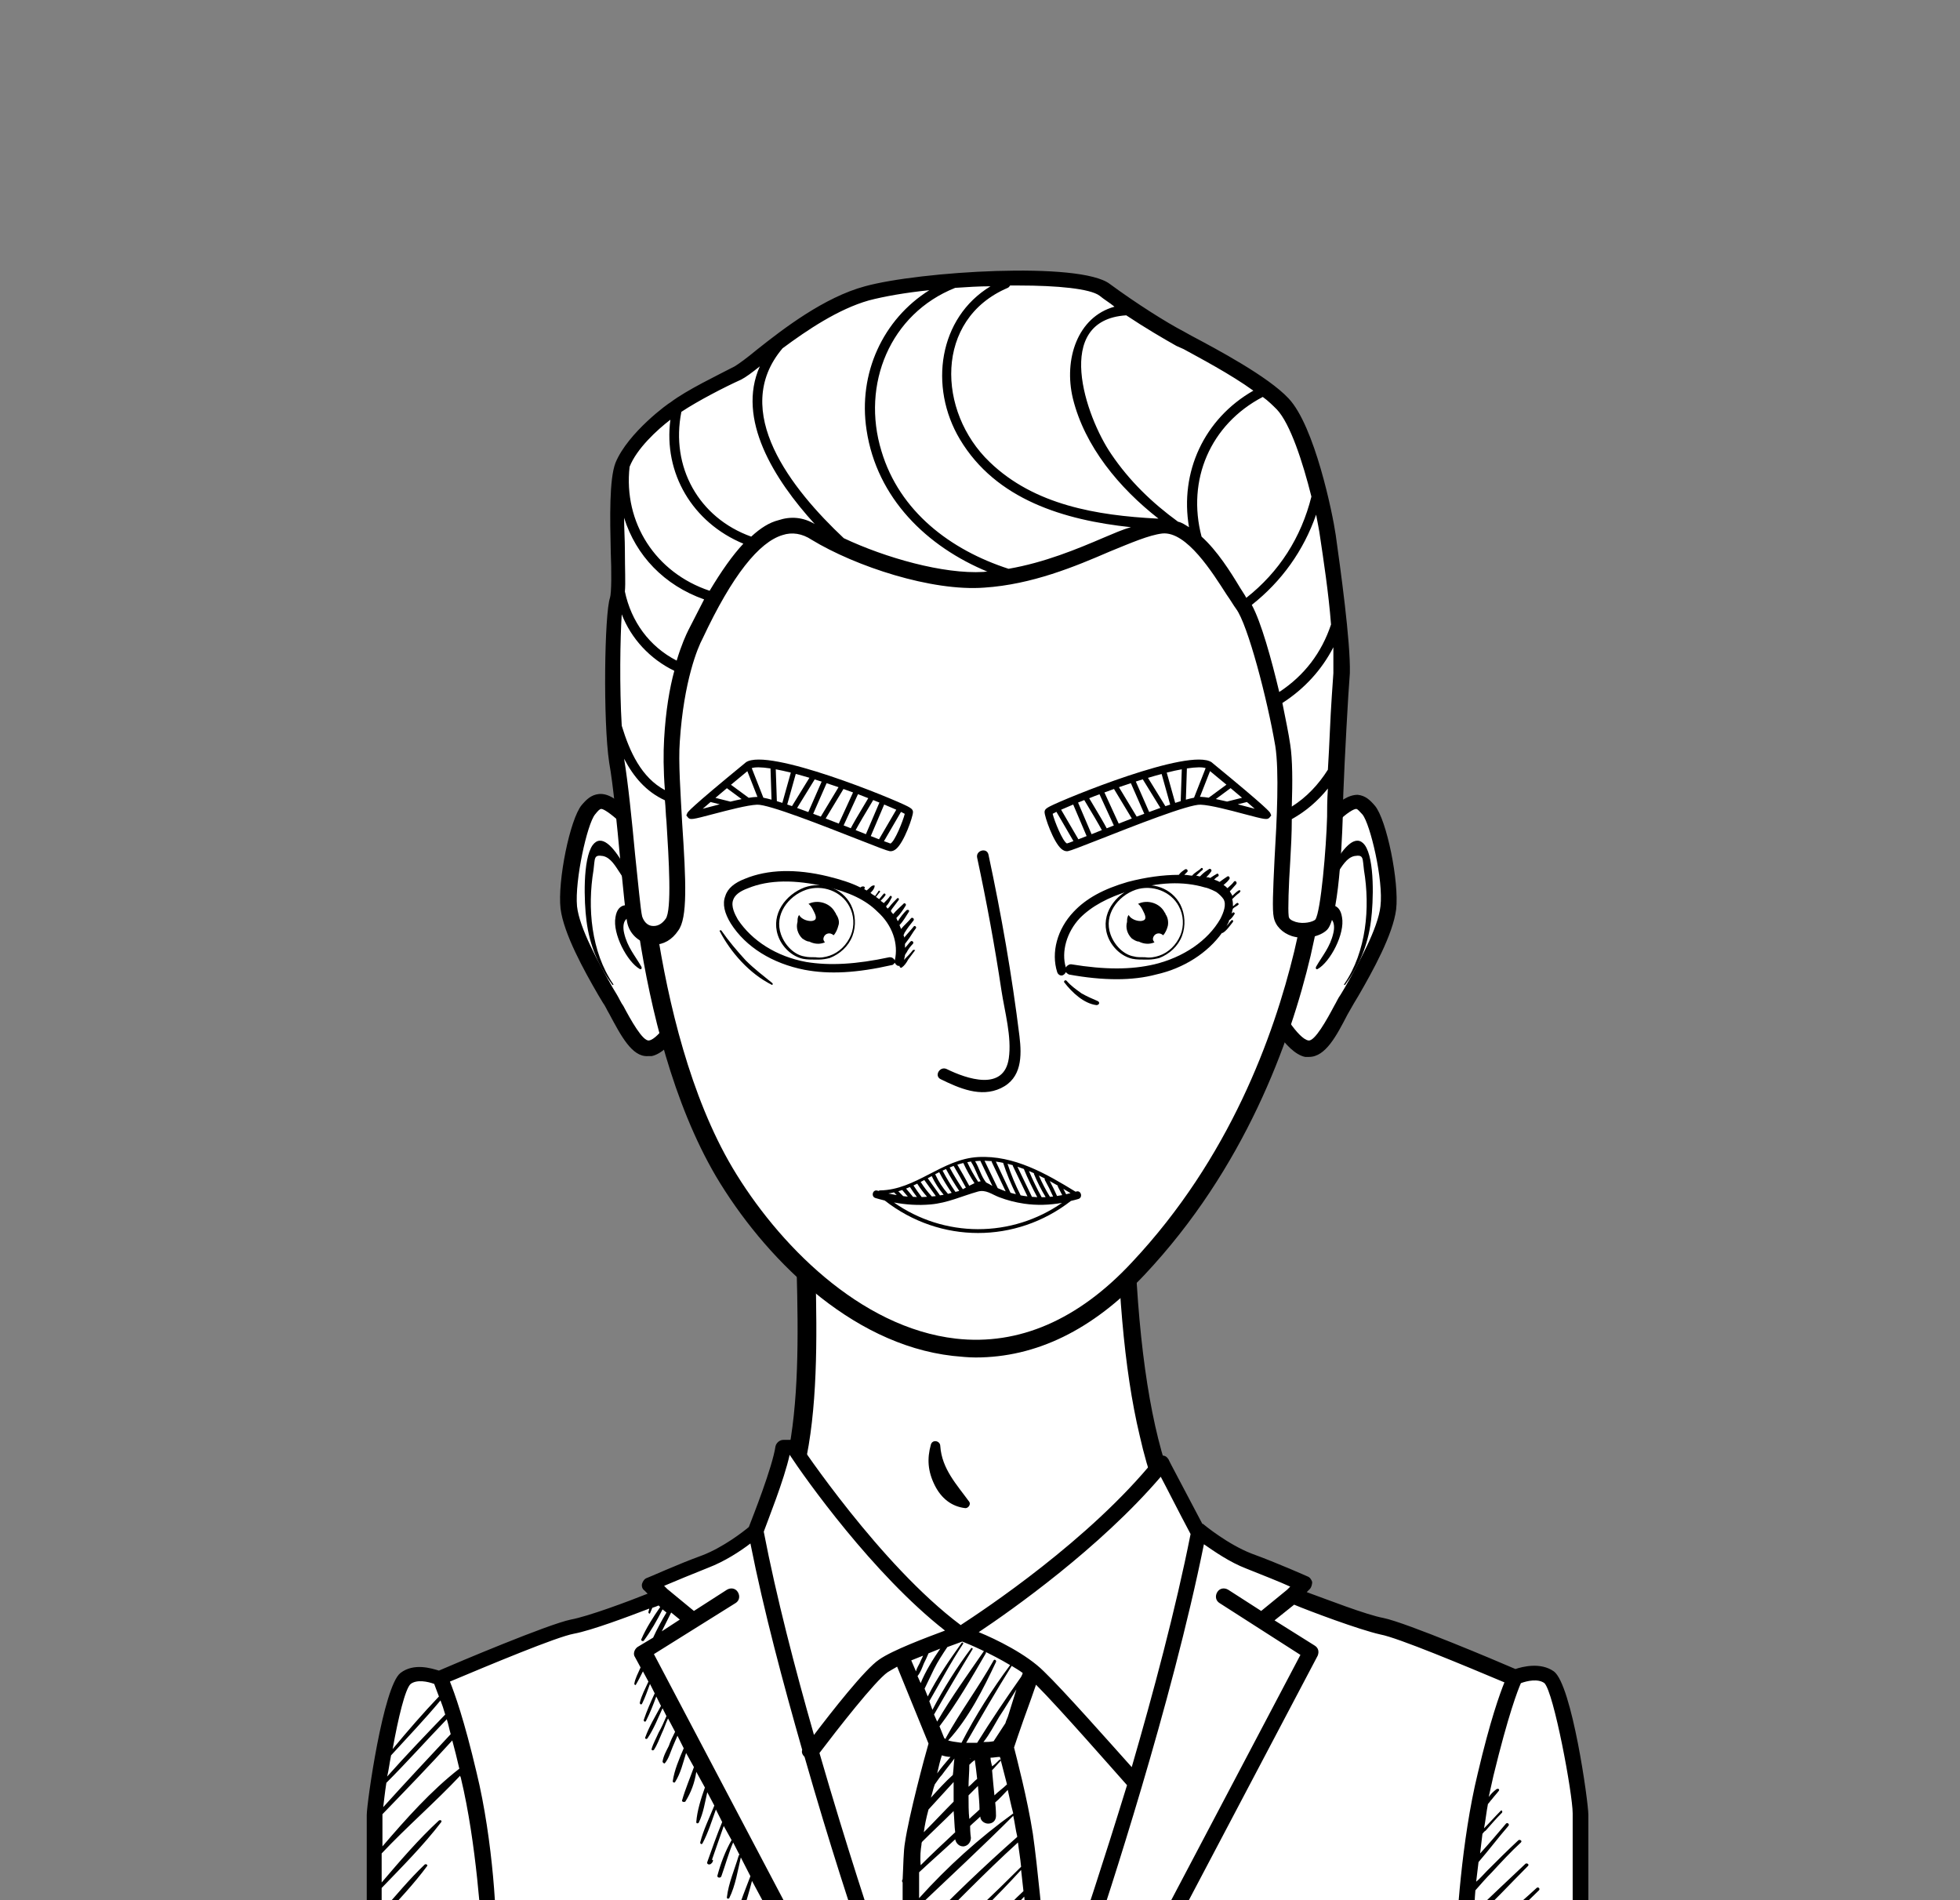
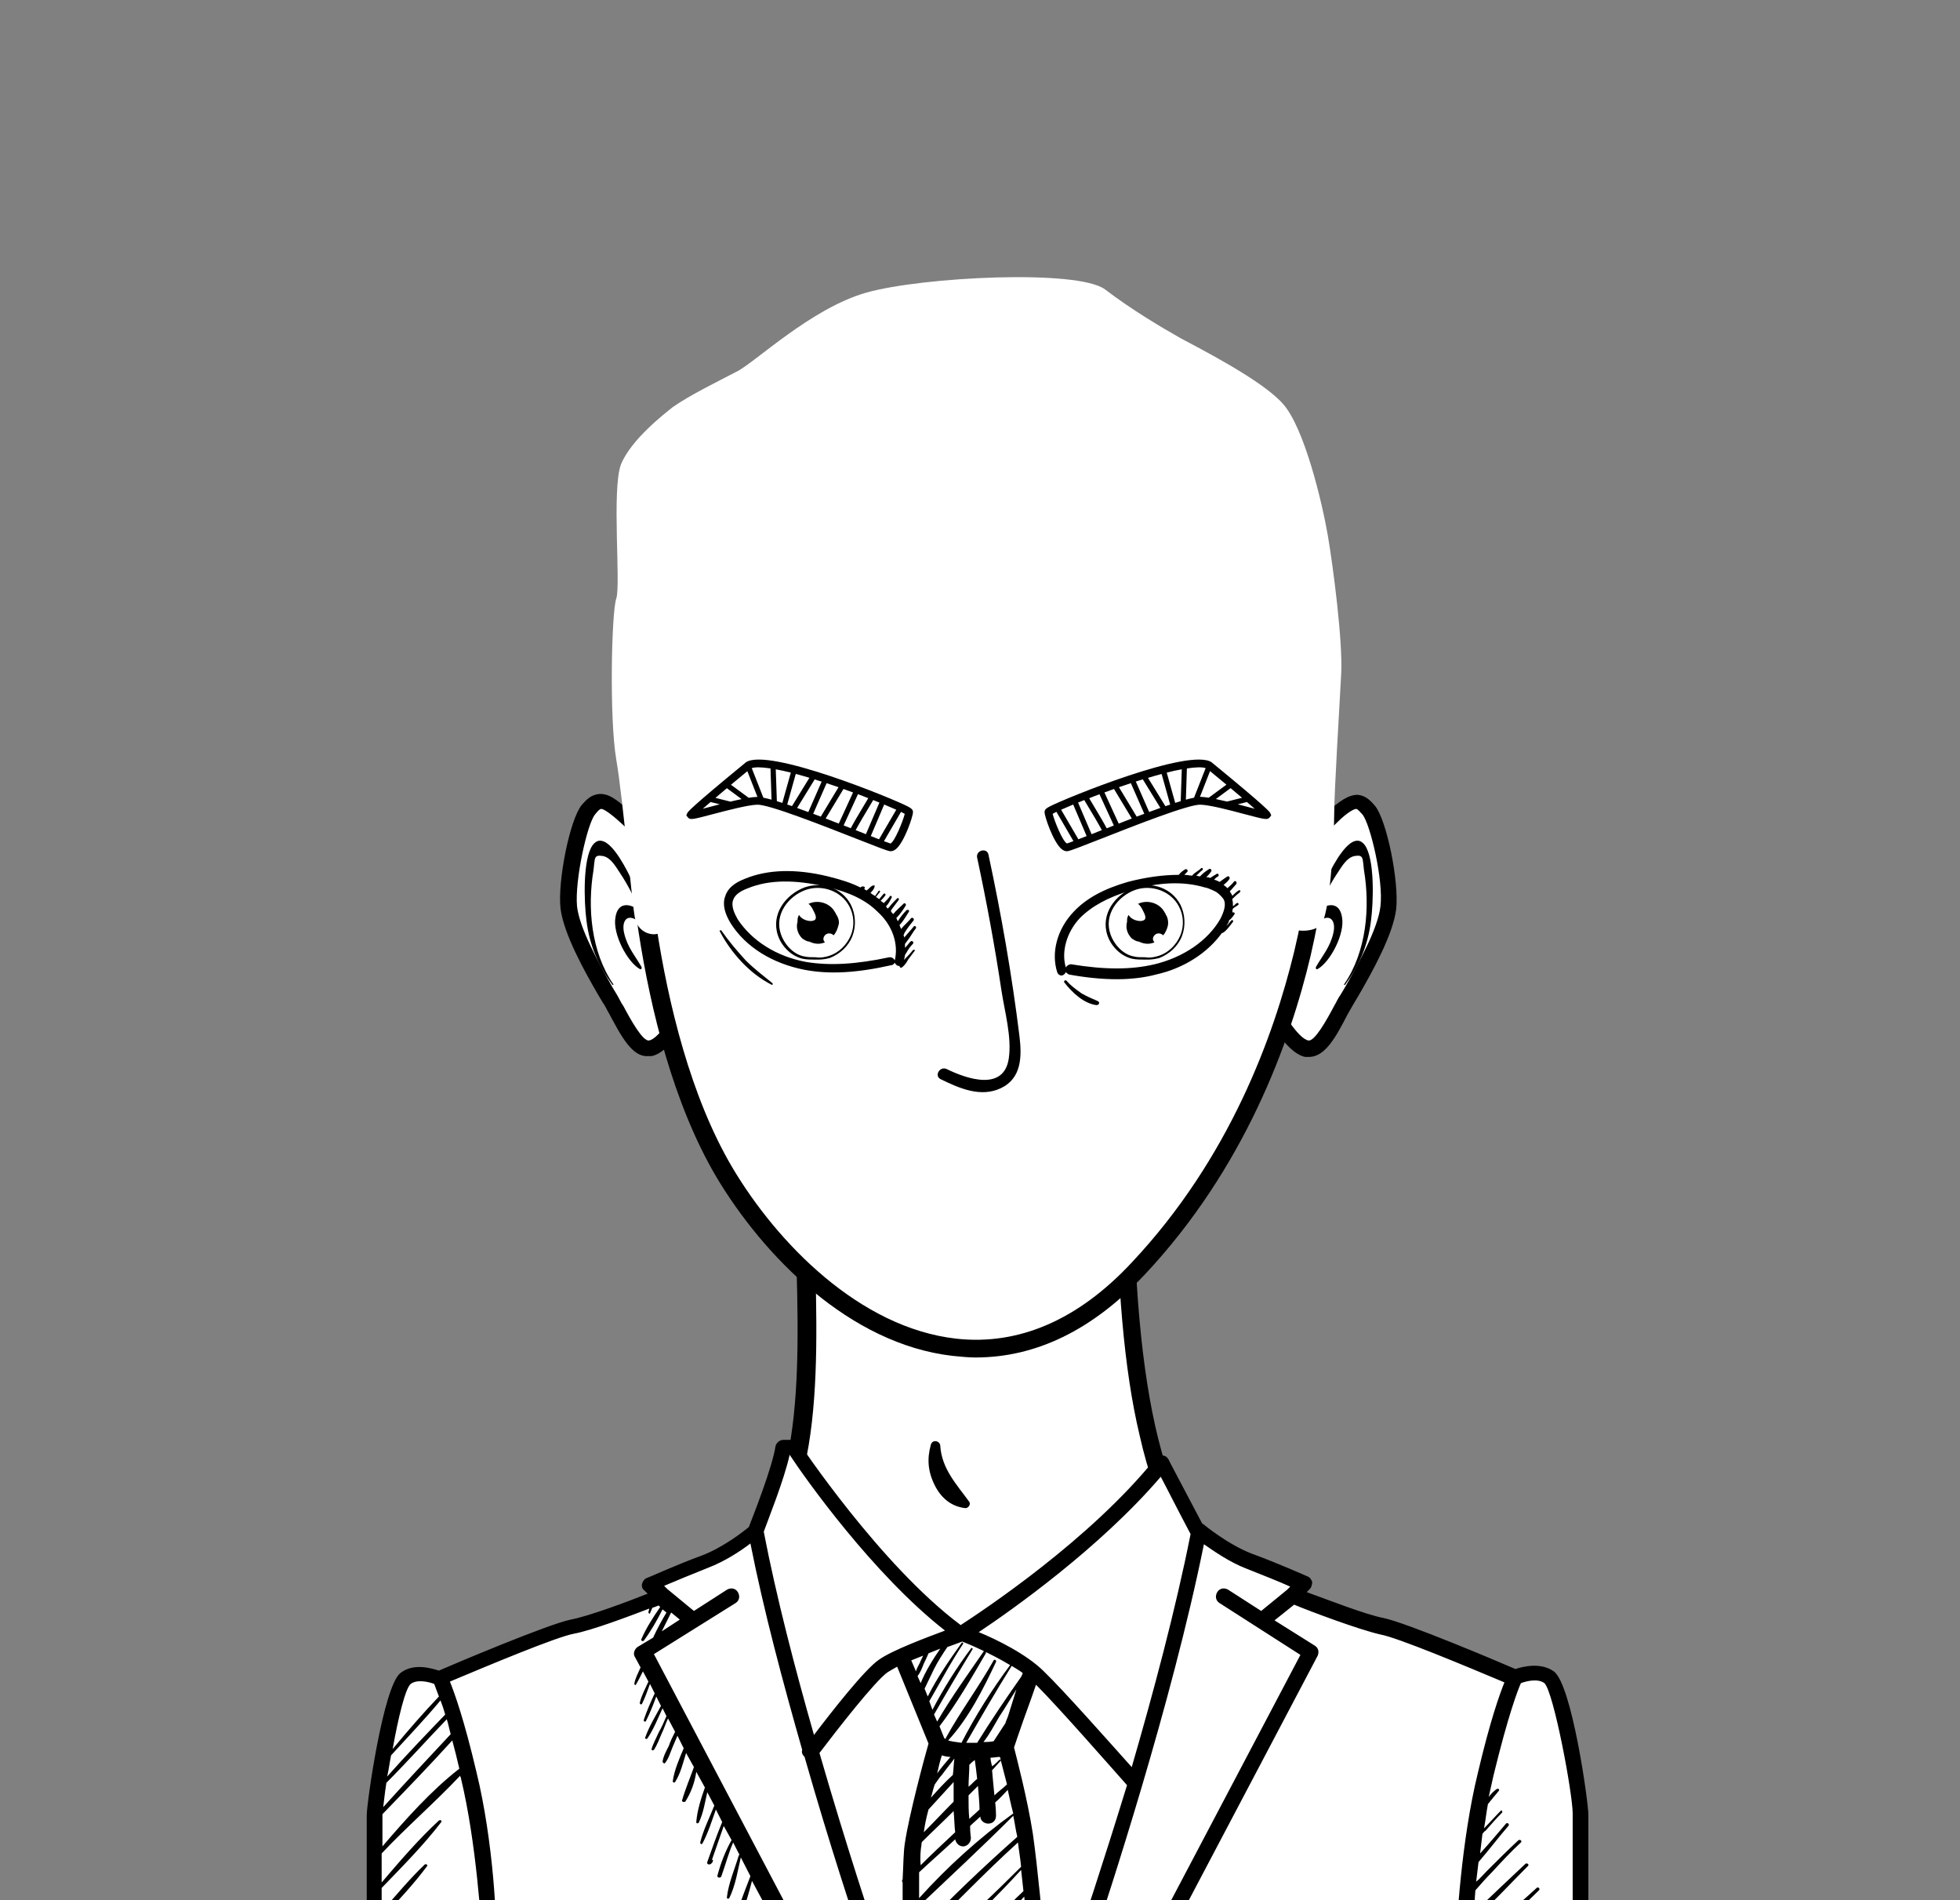
<svg xmlns="http://www.w3.org/2000/svg" width="326" height="316" viewBox="0 0 326 316" fill="none">
  <rect x="0" y="0" width="326" height="316" fill="#808080" stroke="none" />
  <g clip-path="url(#clip0_990_807)">
    <path d="M133.558 193.899C133.558 219.085 137.995 251.449 120.508 261.628C103.021 271.938 78.879 276.375 71.179 290.338C63.48 304.302 65.437 323.355 65.437 323.355H260.274C260.274 323.355 261.187 298.69 253.618 288.903C243.048 275.331 217.339 268.675 204.42 261.628C191.5 254.581 186.933 228.873 186.933 193.246L133.558 193.899Z" fill="white" />
    <path d="M261.709 324.921H64.132L64.001 323.616C63.871 322.833 62.044 303.91 69.874 289.686C75.225 280.029 87.492 274.939 100.541 269.458C107.066 266.718 113.852 263.847 119.855 260.454C133.688 252.363 133.036 229.264 132.383 206.949C132.253 202.381 132.122 198.075 132.122 193.899V192.463L188.498 191.941V193.377C188.498 232.396 193.979 254.32 205.202 260.454C208.987 262.542 213.946 264.63 219.296 266.848C232.346 272.199 247.093 278.332 254.792 288.12C262.753 298.168 261.839 322.572 261.839 323.485L261.709 324.921ZM66.873 322.05H258.838C258.838 316.699 258.577 297.907 252.443 289.947C245.266 280.812 230.78 274.809 218.122 269.589C212.771 267.37 207.682 265.282 203.767 263.064C197.111 259.41 192.413 251.449 189.542 238.66C186.932 227.698 185.758 213.343 185.627 194.943L135.254 195.465C135.254 199.119 135.385 202.903 135.515 206.949C136.168 230.178 136.82 254.059 121.552 263.064C115.418 266.587 108.632 269.458 101.977 272.329C89.449 277.549 77.573 282.508 72.745 291.252C66.22 302.475 66.612 317.482 66.873 322.05Z" fill="black" />
    <path d="M154.829 240.227C154.177 242.576 154.307 244.664 155.482 247.013C156.526 249.101 158.222 250.536 160.571 250.797C161.093 250.797 161.485 250.145 161.224 249.753C159.136 246.882 156.656 244.272 156.395 240.488C156.395 239.574 155.09 239.313 154.829 240.227Z" fill="black" />
    <path d="M179.103 284.206C190.587 284.858 202.723 283.292 213.816 280.421C214.729 280.16 214.599 278.594 213.555 278.725C202.071 280.16 190.456 281.335 178.972 283.031C178.32 283.162 178.581 284.206 179.103 284.206Z" fill="black" />
    <path d="M114.635 277.681C119.594 278.855 124.553 280.16 129.643 281.335C134.341 282.379 139.3 283.945 144.128 284.075C145.042 284.075 145.172 282.901 144.389 282.509C139.822 280.682 134.602 280.291 129.773 279.247C124.814 278.333 119.986 277.55 115.027 276.637C114.374 276.637 114.113 277.55 114.635 277.681Z" fill="black" />
    <path d="M125.728 254.452C125.728 254.452 129.643 244.534 130.295 240.488H131.861C131.861 240.488 145.825 261.499 159.788 271.678C159.788 271.678 180.668 258.889 193.196 243.229C193.196 243.229 201.026 257.975 205.594 267.11L187.846 324.922H140.344L117.637 273.896L125.728 254.452Z" fill="white" />
    <path d="M125.728 254.451C125.728 254.451 121.683 257.975 117.376 259.541C113.07 261.107 108.241 263.325 108.241 263.325L110.199 265.152C110.199 265.152 99.367 269.459 95.322 270.242C91.276 271.025 73.267 278.855 73.267 278.855C73.267 278.855 69.744 277.289 67.656 278.855C65.568 280.421 62.305 298.952 62.305 301.692V325.052H145.303C145.434 324.921 131.601 285.119 125.728 254.451Z" fill="white" />
    <path d="M199.46 254.451C199.46 254.451 203.506 257.975 207.812 259.541C212.119 261.107 216.947 263.325 216.947 263.325L215.12 265.152C215.12 265.152 225.952 269.459 229.997 270.242C234.043 271.025 252.052 278.855 252.052 278.855C252.052 278.855 255.575 277.289 257.663 278.855C259.751 280.421 262.753 298.821 262.753 301.562V324.921H179.755C179.755 324.921 193.588 285.119 199.46 254.451Z" fill="white" />
    <path d="M258.446 277.941C256.228 276.375 253.226 277.158 252.052 277.549C249.05 276.244 233.913 269.85 230.128 269.067C227.257 268.545 220.601 265.935 217.339 264.76L217.861 264.238C218.122 263.977 218.252 263.455 218.252 263.064C218.122 262.672 217.861 262.281 217.469 262.15C217.469 262.15 212.51 259.932 208.204 258.366C204.158 256.8 200.243 253.537 200.243 253.537C200.113 253.407 200.113 253.407 199.982 253.407C196.981 247.665 194.371 242.836 194.371 242.706C194.11 242.314 193.849 242.053 193.327 242.053C192.935 242.053 192.413 242.184 192.152 242.575C181.19 256.147 163.573 267.762 159.788 270.241C146.347 260.193 133.036 240.096 132.905 239.965C132.644 239.574 132.253 239.443 131.862 239.443H130.295C129.643 239.443 129.121 239.965 128.99 240.487C128.468 244.011 125.206 252.232 124.553 253.929C123.64 254.712 120.247 257.322 116.854 258.627C112.548 260.193 107.719 262.411 107.588 262.411C107.197 262.542 106.936 262.933 106.805 263.325C106.675 263.716 106.806 264.238 107.197 264.499L107.719 265.021C104.456 266.326 97.801 268.806 94.93 269.328C91.145 270.111 76.007 276.505 73.006 277.81C71.701 277.419 68.83 276.505 66.612 278.202C63.74 280.42 61 299.865 61 301.822V325.182C61 325.965 61.653 326.487 62.305 326.487H129.382C129.512 326.617 129.643 326.617 129.773 326.487H254.401C254.531 326.617 254.793 326.617 254.923 326.487H262.883C263.666 326.487 264.188 325.965 264.188 325.182V301.822C264.188 299.604 261.448 280.159 258.446 277.941ZM193.066 245.577C194.11 247.534 195.937 251.188 198.025 255.103C195.545 267.631 191.761 281.725 188.237 293.862C184.844 290.077 176.884 281.073 173.621 277.941C170.75 275.07 165.661 272.59 162.79 271.416C168.271 267.762 182.887 257.452 193.066 245.577ZM166.835 323.616H161.876C163.312 322.441 164.617 321.136 165.922 319.831C167.488 318.396 168.923 316.96 170.359 315.394C170.489 316.96 170.62 318.396 170.75 319.701L168.532 321.919L166.835 323.616ZM165.661 319.048C164.095 320.614 162.268 322.05 160.702 323.616H157.048C161.485 319.57 165.791 315.394 169.837 310.957L170.228 314.481C168.662 315.916 167.227 317.482 165.661 319.048ZM151.567 276.114L153.524 275.331C153.394 275.722 153.133 276.114 153.002 276.505C152.741 277.027 152.48 277.419 152.35 277.941L151.567 276.114ZM153.655 276.636C153.916 276.114 154.177 275.592 154.438 274.939L156.395 274.156C155.221 275.853 153.916 277.941 153.133 279.898L152.611 278.724C153.133 278.071 153.394 277.288 153.655 276.636ZM158.092 292.165C157.309 293.079 156.526 293.992 155.873 294.906C156.134 293.731 156.396 292.687 156.657 291.904C157.048 292.035 157.57 292.165 158.092 292.165ZM170.098 278.202C170.098 278.332 169.967 278.593 169.837 278.854C167.357 282.378 164.878 286.032 162.529 289.816H160.702C163.181 285.51 165.661 281.203 168.271 277.027C168.923 277.419 169.576 277.81 170.098 278.202ZM164.747 292.296C165.269 292.296 165.791 292.165 166.313 292.165C166.313 292.296 166.444 292.426 166.444 292.687C166.313 292.557 166.313 292.557 166.183 292.687C165.791 293.079 165.4 293.47 165.008 293.731C164.878 293.209 164.747 292.687 164.747 292.296ZM161.093 298.56L162.659 296.994C162.79 298.56 162.92 299.995 162.92 300.909C162.398 301.431 161.746 301.953 161.224 302.475C161.093 301.3 161.093 299.995 161.093 298.56ZM165.008 294.384C165.53 293.862 165.922 293.34 166.444 292.818V292.687C166.705 293.731 167.096 295.167 167.488 296.733C166.835 297.385 166.052 297.907 165.4 298.56C165.269 297.385 165.139 295.819 165.008 294.384ZM161.093 297.124C161.093 295.95 161.224 294.775 161.224 293.47C161.485 293.209 161.746 292.948 162.137 292.687C162.268 293.601 162.398 294.645 162.529 295.819C162.007 296.211 161.615 296.733 161.093 297.124ZM161.354 292.426H161.485C161.354 292.426 161.354 292.557 161.354 292.557V292.426ZM155.482 296.733C155.873 296.211 156.265 295.558 156.657 295.167C157.309 294.253 158.092 293.34 158.744 292.426C158.614 293.34 158.614 294.253 158.483 295.167C157.178 296.341 156.004 297.646 154.829 298.951C155.09 298.168 155.221 297.385 155.482 296.733ZM154.438 300.909C155.873 299.343 157.179 297.907 158.614 296.341V299.604C156.918 301.3 155.351 302.997 153.655 304.693C153.785 303.649 154.046 302.344 154.438 300.909ZM153.263 306.781C153.263 306.651 153.264 306.39 153.394 306.259C155.091 304.563 156.918 302.866 158.614 301.17C158.745 302.605 158.744 303.78 158.875 304.693C156.917 306.52 154.96 308.347 153.133 310.174C153.002 308.739 153.133 307.564 153.263 306.781ZM152.872 316.96C158.092 312.001 163.442 307.042 168.532 301.953C168.793 303.127 168.923 304.302 169.184 305.346V305.476C163.573 310.435 158.092 315.655 152.872 321.136V316.96ZM152.872 315.655V311.349C154.829 309.522 156.917 307.695 158.875 305.868C159.005 306.52 159.527 307.042 160.18 307.042H160.31C161.093 306.912 161.485 306.259 161.485 305.607C161.485 305.607 161.354 304.824 161.354 303.649C161.876 303.127 162.529 302.605 163.051 302.083C163.051 302.736 163.703 303.258 164.356 303.258C165.139 303.258 165.661 302.736 165.661 301.953C165.661 301.822 165.661 300.909 165.53 299.734C166.313 299.082 166.966 298.299 167.618 297.646C167.879 298.821 168.14 300.126 168.532 301.561C162.92 305.607 157.57 310.435 152.872 315.655ZM167.749 285.118C167.618 285.64 167.357 286.032 167.227 286.554C166.574 287.598 165.922 288.511 165.269 289.555C164.617 289.686 164.095 289.686 163.573 289.686C164.617 288.381 165.4 286.815 166.183 285.51C167.227 283.944 168.14 282.378 169.054 280.942C168.662 282.247 168.14 283.813 167.749 285.118ZM168.01 276.897C165.008 280.942 162.268 285.249 159.919 289.816C158.875 289.686 158.092 289.555 157.7 289.425C161.093 285.771 163.573 280.812 165.661 276.375C165.791 276.114 165.4 275.853 165.269 276.114C162.79 280.551 159.658 284.727 157.309 289.033V289.164C157.179 289.164 157.048 289.033 157.048 289.033L156.265 287.076C159.136 283.291 161.615 278.985 163.964 274.939C164.095 274.678 163.703 274.417 163.573 274.678C160.963 278.463 158.222 282.247 155.873 286.293L155.352 285.118C157.44 281.464 159.527 277.941 161.746 274.287C161.876 274.156 161.615 273.895 161.485 274.156C159.136 277.288 156.917 280.812 155.09 284.335L154.568 282.9C156.395 279.768 158.092 276.505 160.18 273.373C160.31 273.243 160.05 272.982 159.919 273.243C157.962 275.983 155.873 278.985 154.307 282.117L153.785 280.812C154.307 279.768 154.83 278.593 155.352 277.549C156.004 276.244 156.787 275.07 157.57 273.895C158.614 273.504 159.397 273.243 160.049 272.982C161.093 273.373 164.747 274.939 168.01 276.897ZM131.339 241.923C133.819 245.707 145.172 261.759 157.178 271.155C154.046 272.329 148.435 274.417 146.217 275.983C143.868 277.549 138.256 284.727 135.385 288.511C132.253 277.549 129.121 265.543 127.033 254.712C127.685 252.885 130.426 246.099 131.339 241.923ZM65.046 291.904C67.786 288.903 70.657 285.901 73.267 282.769C73.528 283.422 73.789 284.205 74.05 285.118C70.787 288.511 67.525 291.904 64.393 295.428C64.654 294.384 64.784 293.209 65.046 291.904ZM63.61 301.692C63.61 301.561 63.61 301.561 63.61 301.692C67.525 297.646 71.44 293.601 75.225 289.425C75.616 290.86 76.007 292.426 76.399 294.123C71.701 297.777 67.525 302.475 63.61 307.042V301.692ZM63.74 300.517C63.871 299.473 64.001 298.168 64.263 296.472C67.656 293.079 70.918 289.425 74.311 285.901C74.572 286.684 74.703 287.467 74.963 288.381C71.179 292.426 67.394 296.472 63.74 300.517ZM68.308 280.029C69.352 279.246 71.179 279.637 72.223 280.029C72.353 280.42 72.615 281.073 73.006 282.117C70.396 284.857 67.786 287.859 65.306 290.86C66.22 285.771 67.394 280.812 68.308 280.029ZM68.177 323.616C69.222 322.833 70.135 322.05 70.918 321.006C71.049 320.875 70.787 320.614 70.657 320.745C69.352 321.528 68.308 322.702 67.394 323.746H63.61H63.74C65.829 321.397 68.177 319.179 70.004 316.699C70.135 316.438 69.874 316.177 69.613 316.438C67.394 318.396 65.567 320.745 63.61 322.963V318.918C66.22 316.047 68.83 313.306 71.049 310.305C71.179 310.174 70.918 309.913 70.657 310.044C68.047 312.523 65.829 315.264 63.48 317.874V313.959C66.873 310.435 70.396 306.912 73.397 302.997C73.528 302.736 73.267 302.605 73.006 302.736C69.613 305.868 66.481 309.522 63.48 313.045V308.217C67.656 303.78 72.353 299.734 76.529 295.297C76.529 295.428 76.66 295.558 76.66 295.689C79.27 306.52 80.053 320.092 80.314 323.877L68.177 323.616ZM79.27 294.775C77.182 285.901 75.616 281.595 74.833 279.637C81.358 276.897 92.581 272.199 95.452 271.677C98.323 271.155 104.587 268.806 107.98 267.501C107.98 267.762 107.85 267.892 107.85 268.153C107.85 268.284 108.11 268.414 108.11 268.284C108.241 268.023 108.372 267.631 108.502 267.37C108.894 267.24 109.285 267.109 109.546 266.979L109.807 267.24C108.633 268.936 107.458 270.763 106.675 272.59C106.544 272.851 106.936 272.982 107.066 272.851C108.241 271.285 109.285 269.458 110.198 267.631L110.851 268.153C110.068 269.458 109.285 270.894 108.632 272.329L106.022 273.895C105.5 274.287 105.239 275.07 105.631 275.592L106.545 277.288C106.153 278.202 105.631 279.115 105.5 280.029C105.5 280.159 105.761 280.29 105.761 280.159C106.153 279.507 106.544 278.724 106.936 277.941L107.85 279.637C107.328 280.812 106.675 281.986 106.414 283.161C106.414 283.422 106.675 283.552 106.805 283.291C107.327 282.247 107.719 281.073 108.11 280.029L108.893 281.595C108.241 283.03 107.588 284.466 107.066 286.032C107.066 286.293 107.327 286.423 107.458 286.162C108.11 284.857 108.633 283.552 109.155 282.117L109.937 283.683C109.024 285.379 107.98 287.076 107.327 288.903C107.197 289.164 107.588 289.294 107.719 289.033C108.763 287.467 109.415 285.771 110.198 284.074L110.851 285.379C110.459 286.293 110.068 287.206 109.546 288.12C109.154 289.033 108.632 289.947 108.371 290.86C108.371 291.121 108.632 291.121 108.763 290.991C109.285 290.208 109.676 289.164 110.068 288.25C110.459 287.467 110.72 286.554 111.112 285.771L112.286 287.989C111.895 288.772 111.503 289.555 111.242 290.338C110.851 291.121 110.329 292.035 110.198 292.948C110.198 293.079 110.459 293.34 110.59 293.209C111.242 292.426 111.503 291.382 111.895 290.469C112.156 289.816 112.417 289.294 112.678 288.642L113.722 290.73C112.939 292.557 112.156 294.384 111.895 296.211C111.895 296.472 112.286 296.472 112.286 296.341C113.2 294.906 113.591 293.209 114.113 291.513L115.418 293.862C114.766 295.689 113.983 297.516 113.461 299.343C113.33 299.604 113.722 299.734 113.983 299.604C114.896 298.168 115.549 296.472 115.81 294.645L117.245 297.255C116.593 299.082 115.94 301.17 115.81 302.997C115.81 303.258 116.071 303.258 116.202 303.127C116.985 301.561 117.245 299.734 117.637 298.038L118.812 300.256C118.029 302.214 116.984 304.302 116.462 306.39C116.462 306.651 116.724 306.781 116.854 306.52C117.768 304.824 118.42 302.736 119.072 300.909L120.117 302.997C119.203 305.215 118.42 307.434 117.637 309.652C117.506 310.044 118.028 310.174 118.289 309.913C118.42 309.783 118.55 309.652 118.55 309.522C118.681 309.391 118.55 309.261 118.42 309.261C119.072 307.434 119.725 305.476 120.377 303.649L121.682 305.998C120.638 307.825 119.855 309.913 119.333 311.871C119.203 312.262 119.855 312.393 119.986 312.001C120.638 310.174 121.16 308.217 121.943 306.39L124.814 312.001C124.031 314.089 123.118 316.177 122.596 318.396C122.465 318.657 122.987 318.918 123.118 318.657C124.031 316.83 124.553 314.742 125.075 312.784L126.902 316.177C125.858 318.657 124.945 321.136 124.162 323.616V323.746H82.402C82.793 319.962 82.01 305.998 79.27 294.775ZM113.069 269.328L110.068 271.285L111.634 268.153L113.069 269.328ZM128.729 323.616C128.99 322.963 129.121 322.311 129.252 321.658C129.382 321.136 129.512 320.745 129.643 320.223L130.557 321.919C130.296 322.441 130.165 322.963 130.034 323.485L128.729 323.616ZM128.599 321.528C128.338 322.18 128.077 322.963 127.947 323.616H125.467C126.38 321.397 127.163 319.179 127.816 316.83L129.252 319.57C129.121 320.223 128.86 320.875 128.599 321.528ZM130.817 323.616C130.948 323.355 130.948 323.094 131.078 322.833L131.47 323.616H130.817ZM134.341 323.616L108.763 275.07L122.335 266.587C122.987 266.196 123.118 265.413 122.727 264.76C122.335 264.108 121.552 263.977 120.899 264.369L115.418 267.892L110.981 264.238L110.46 263.716C112.286 262.933 115.157 261.759 117.767 260.715C120.508 259.671 123.118 257.974 124.814 256.669C127.033 267.892 130.295 280.029 133.427 290.991C133.297 291.382 133.428 291.774 133.819 292.165C137.995 306.781 142.041 319.048 143.607 323.485L134.341 323.616ZM146.347 323.616C145.172 320.223 140.866 307.303 136.298 291.513C139.169 287.728 145.564 279.507 147.652 278.071C148.043 277.81 148.565 277.549 149.218 277.158L154.438 289.947C153.785 292.165 151.175 301.953 150.523 306.39C150.262 307.825 150.262 310.174 150.132 312.523C150.001 312.654 150.001 312.915 150.132 313.045V318.396L149.74 318.787C149.479 319.048 149.871 319.44 150.132 319.309C150.132 321.136 150.262 322.572 150.262 323.485L146.347 323.616ZM153.002 322.311C158.483 316.96 163.703 311.479 169.315 306.39C169.445 307.564 169.706 309 169.837 310.435C165.269 315.003 160.571 319.44 155.873 323.746H153.133C153.002 323.224 153.002 322.833 153.002 322.311ZM168.01 323.616C168.401 323.224 168.793 322.702 169.054 322.311C169.576 321.658 170.228 321.006 170.75 320.353C170.881 321.658 171.011 322.833 171.011 323.616H168.01ZM178.841 323.616H173.752C173.491 320.223 172.577 310.435 171.794 304.954C170.881 299.082 169.054 292.165 168.662 290.599C168.923 289.816 169.576 287.859 170.228 286.032C171.272 283.161 171.925 281.334 172.316 280.159C176.231 284.074 185.236 294.384 187.454 296.863C183.409 310.044 179.885 320.614 178.841 323.616ZM181.582 323.616C184.192 315.786 194.893 283.291 200.243 256.8C201.94 257.974 204.55 259.801 207.291 260.845C209.901 261.889 212.902 263.064 214.598 263.847L214.076 264.369L209.77 267.892L204.289 264.369C203.636 263.977 202.853 264.108 202.462 264.76C202.07 265.413 202.201 266.196 202.853 266.587L216.295 275.2L190.717 323.746L181.582 323.616ZM193.718 323.616L219.166 275.331C219.427 274.678 219.296 274.026 218.644 273.634L211.988 269.458L215.251 266.848C217.73 267.892 226.082 271.024 229.606 271.807C232.477 272.329 243.7 277.027 250.225 279.768C249.442 281.725 247.876 286.032 245.788 294.906C243.048 306.129 242.264 319.962 242.134 323.746L193.718 323.616ZM245.136 319.309C248.268 316.438 251.138 313.306 254.14 310.305C254.401 310.044 254.009 309.783 253.748 309.913C250.877 312.654 248.007 315.264 245.136 318.135C245.266 316.96 245.266 315.786 245.396 314.35C246.31 313.306 247.223 312.262 248.137 311.349C249.703 309.652 251.269 307.956 252.966 306.39C253.227 306.129 252.835 305.868 252.574 305.998C250.747 307.695 249.05 309.391 247.354 311.088C246.701 311.74 246.179 312.393 245.527 312.915C245.657 311.871 245.788 310.827 245.918 309.652C247.615 307.695 249.181 305.607 250.877 303.649C251.138 303.388 250.747 302.997 250.486 303.258C249.05 304.954 247.615 306.651 246.179 308.217C246.31 307.173 246.44 305.998 246.571 304.954C246.701 304.824 246.832 304.563 247.093 304.432C248.007 303.388 248.92 302.344 249.833 301.431C249.964 301.17 249.703 300.909 249.572 301.17C248.659 302.083 247.745 303.127 246.832 304.041C247.093 302.736 247.223 301.3 247.484 299.995C247.745 299.734 247.876 299.473 248.137 299.212C248.528 298.69 248.92 298.299 249.311 297.777C249.442 297.516 249.181 297.385 248.92 297.516C248.398 297.907 248.006 298.299 247.615 298.821L248.398 295.297C250.878 285.118 252.444 281.073 252.966 279.898C254.01 279.507 255.837 279.115 256.881 279.898C258.447 281.464 261.578 298.299 261.578 301.561V322.702C261.187 322.963 260.795 323.355 260.404 323.616H257.402C258.577 322.311 259.621 321.006 260.795 319.831C261.056 319.57 260.665 319.179 260.404 319.44C258.968 320.875 257.533 322.18 256.228 323.616H251.791C254.27 321.397 256.75 319.048 259.229 316.83C259.49 316.569 259.099 316.177 258.838 316.438C256.098 318.918 253.357 321.267 250.747 323.746H245.918C249.442 320.875 252.704 317.482 255.967 314.35C256.228 314.089 255.837 313.698 255.576 313.959C252.052 317.221 248.267 320.223 245.005 323.746H244.874C244.874 322.702 244.875 321.136 245.136 319.309ZM261.448 323.616L261.578 323.485V323.616H261.448ZM122.857 308.608C122.204 310.827 121.16 313.176 120.899 315.525C120.899 315.786 121.16 315.786 121.291 315.655C122.335 313.567 122.726 310.957 123.248 308.739C123.379 308.478 122.857 308.347 122.857 308.608Z" fill="black" />
    <path d="M111.634 144.568C111.373 144.176 107.327 138.956 103.934 135.824C100.542 132.692 99.498 132.692 97.931 134.65C96.235 136.607 94.147 146.525 94.669 150.832C95.191 155.269 99.367 162.185 101.455 166.1C103.673 170.015 105.761 174.844 108.11 174.322C110.59 173.8 113.852 168.319 115.549 164.273C117.115 160.228 116.332 150.049 111.634 144.568Z" fill="white" />
    <path d="M101.325 168.58C100.933 167.928 100.672 167.275 100.281 166.753L99.498 165.448C97.148 161.403 93.755 155.269 93.234 151.093C92.712 146.526 94.799 136.216 96.757 133.867C97.54 132.954 98.323 132.171 99.628 132.04C101.194 131.91 102.63 132.954 104.718 134.911C106.806 136.738 109.285 139.609 112.287 143.394L112.548 143.785C117.637 149.788 118.42 160.489 116.723 164.796C115.288 168.711 111.634 174.975 108.372 175.627H107.719C105.109 175.758 103.282 172.234 101.325 168.58ZM110.721 145.351C110.721 145.351 110.59 145.221 110.46 144.96C107.589 141.306 105.109 138.435 103.152 136.738C101.586 135.303 100.411 134.52 100.02 134.52C99.758 134.52 99.498 134.781 98.975 135.433C97.671 136.999 95.582 146.395 95.974 150.702C96.365 154.356 99.628 160.228 101.847 164.143L102.63 165.448C103.021 166.101 103.282 166.753 103.674 167.275C104.848 169.494 106.936 173.278 107.98 173.017C109.546 172.756 112.678 168.189 114.375 163.752C115.81 160.098 114.897 150.441 110.721 145.351Z" fill="black" />
    <path d="M97.54 153.051C97.148 150.05 96.888 142.872 98.584 140.523C101.455 136.739 106.414 148.875 107.589 152.66C107.589 152.79 107.719 152.921 107.719 153.051C107.98 153.443 107.589 153.965 107.197 153.834C106.675 153.573 106.023 153.051 105.501 152.79C104.065 152.138 103.413 153.443 103.804 155.139C104.326 157.488 105.631 158.924 106.675 160.751C106.806 161.012 106.675 161.273 106.414 161.142C104.326 159.968 101.847 155.27 102.369 152.529C102.76 149.919 104.848 150.18 106.414 151.485C105.501 149.267 104.457 147.179 103.152 145.221C102.369 144.047 101.586 142.611 100.281 142.35C98.715 142.089 98.975 142.742 98.715 144.699C97.671 150.963 98.323 158.271 101.977 163.622C102.108 163.752 101.977 163.883 101.847 163.752C99.628 160.751 98.062 157.358 97.54 153.051Z" fill="black" />
    <path d="M213.946 144.57C214.207 144.178 218.253 138.958 221.646 135.826C225.039 132.694 226.083 132.694 227.649 134.652C229.215 136.609 231.433 146.527 230.911 150.834C230.389 155.271 226.213 162.187 224.125 166.102C221.907 170.017 219.819 174.846 217.47 174.324C215.121 173.802 211.728 168.321 210.031 164.275C208.465 160.23 209.248 150.051 213.946 144.57Z" fill="white" />
    <path d="M217.731 175.759H217.078C213.816 175.106 210.292 168.712 208.726 164.927C207.03 160.49 207.813 149.92 212.902 143.917L213.163 143.525C216.165 139.741 218.644 136.87 220.732 135.043C222.82 133.216 224.256 132.172 225.822 132.172C227.127 132.302 227.91 133.085 228.693 133.999C230.65 136.348 232.738 146.657 232.216 151.225C231.694 155.401 228.301 161.534 225.952 165.58L225.169 166.885C224.778 167.537 224.517 168.059 224.125 168.712C222.298 172.235 220.471 175.759 217.731 175.759ZM214.86 145.352C210.684 150.442 209.77 159.968 211.206 163.753C212.902 168.19 216.034 172.757 217.6 173.018C218.644 173.279 220.732 169.495 221.907 167.276C222.298 166.624 222.559 165.971 222.951 165.449L223.734 164.144C225.952 160.229 229.215 154.357 229.606 150.703C230.128 146.396 227.91 137 226.605 135.434C226.083 134.912 225.822 134.521 225.561 134.521C225.169 134.521 223.995 135.173 222.429 136.739C220.471 138.566 218.122 141.307 215.121 144.961C215.121 145.222 214.99 145.352 214.86 145.352Z" fill="black" />
    <path d="M228.04 153.051C228.432 150.05 228.693 142.872 226.996 140.523C224.125 136.739 219.166 148.875 217.992 152.66C217.992 152.79 217.861 152.921 217.861 153.051C217.6 153.443 217.992 153.965 218.383 153.834C218.905 153.573 219.558 153.051 220.08 152.79C221.515 152.138 222.168 153.443 221.776 155.139C221.254 157.488 219.949 158.924 218.905 160.751C218.775 161.012 218.905 161.273 219.166 161.142C221.254 159.968 223.734 155.27 223.212 152.529C222.82 149.919 220.732 150.18 219.166 151.485C220.08 149.267 221.124 147.179 222.429 145.221C223.212 144.047 223.995 142.611 225.3 142.35C226.866 142.089 226.605 142.742 226.866 144.699C227.91 150.963 227.257 158.271 223.603 163.622C223.473 163.752 223.603 163.883 223.734 163.752C225.952 160.751 227.518 157.358 228.04 153.051Z" fill="black" />
    <path d="M218.122 109.465C215.12 94.588 198.417 71.881 162.79 71.881C127.163 71.881 115.288 89.368 110.068 102.287C105.5 113.38 105.631 131.519 105.631 131.519C105.631 131.519 106.283 170.539 120.508 194.812C134.341 218.171 163.443 238.399 189.282 210.994C221.254 176.933 219.949 131.65 219.949 131.65C219.949 131.65 220.21 120.035 218.122 109.465Z" fill="white" />
    <path d="M162.268 225.74C161.093 225.74 159.788 225.61 158.483 225.479C141.257 223.522 126.902 208.775 119.072 195.595C104.848 171.322 104.065 133.216 104.065 131.65C104.065 130.867 104.065 112.988 108.632 101.765C117.245 80.624 134.863 70.445 162.79 70.445C178.841 70.445 193.066 75.143 203.636 84.017C211.858 90.803 217.861 100.33 219.557 109.204C221.645 119.513 221.384 130.736 221.384 131.65C221.384 132.563 221.515 143.656 217.991 158.924C214.598 173.279 207.029 194.29 190.325 212.038C181.712 221.173 172.316 225.74 162.268 225.74ZM162.79 73.447C136.298 73.447 119.464 83.104 111.373 102.94C107.066 113.641 107.066 131.519 107.066 131.65C107.066 132.041 107.849 170.539 121.813 194.159C129.251 206.687 142.954 220.781 159.005 222.608C169.445 223.783 179.363 219.476 188.237 209.95C204.55 192.593 211.858 172.235 215.251 158.272C218.905 143.003 218.644 131.78 218.644 131.65C218.644 131.519 218.905 120.035 216.817 109.856C215.12 101.504 209.509 92.761 201.809 86.366C191.63 77.884 178.189 73.447 162.79 73.447Z" fill="black" />
-     <path d="M179.024 198.14L178.907 198.179C173.987 195.164 168.649 192.084 162.673 192.411C156.696 192.737 152.324 197.892 146.36 197.957C146.269 197.957 146.203 197.996 146.151 198.048C146.086 198.022 146.008 198.009 145.942 197.996C145.159 197.748 144.82 198.975 145.603 199.223C146.112 199.379 146.634 199.51 147.156 199.64C156.369 206.844 168.976 206.818 178.124 199.705C178.541 199.601 178.959 199.51 179.377 199.379C180.147 199.131 179.807 197.892 179.024 198.14ZM168.075 198.348C167.266 196.626 166.444 194.89 165.635 193.167C166.039 193.22 166.444 193.285 166.849 193.376C167.423 195.164 168.154 196.9 168.976 198.583C168.672 198.52 168.371 198.442 168.075 198.348ZM169.759 198.779C168.897 197.082 168.167 195.334 167.579 193.533C167.88 193.611 168.167 193.689 168.454 193.768C168.454 193.807 168.441 193.833 168.454 193.872C169.263 195.569 170.085 197.252 170.894 198.949C170.516 198.909 170.137 198.857 169.759 198.779ZM171.638 199.027C170.829 197.357 170.033 195.686 169.224 194.016C169.589 194.133 169.941 194.264 170.294 194.394C170.946 195.999 171.703 197.552 172.525 199.079C172.238 199.066 171.938 199.053 171.638 199.027ZM173.256 199.092C172.473 197.67 171.768 196.221 171.142 194.733C171.429 194.851 171.703 194.981 171.977 195.099C171.977 195.138 171.951 195.177 171.977 195.229C172.525 196.56 173.178 197.839 173.922 199.079C173.7 199.079 173.478 199.092 173.256 199.092ZM174.639 199.027C173.935 197.892 173.321 196.704 172.786 195.477C173.113 195.634 173.452 195.804 173.778 195.973C173.752 196.051 173.739 196.143 173.791 196.234C174.287 197.122 174.744 198.035 175.161 198.975C174.992 198.988 174.809 199.001 174.639 199.027ZM175.814 198.883C175.435 198.048 175.044 197.213 174.6 196.404C175.057 196.652 175.501 196.9 175.944 197.161C175.931 197.226 175.918 197.278 175.957 197.343C176.192 197.813 176.44 198.27 176.675 198.74C176.401 198.792 176.114 198.844 175.814 198.883ZM177.328 198.596L176.858 197.696C177.262 197.931 177.667 198.179 178.059 198.414C177.824 198.479 177.576 198.544 177.328 198.596ZM164.943 193.089C164.943 193.141 164.93 193.18 164.956 193.233C165.726 194.864 166.496 196.495 167.266 198.113C166.822 197.957 166.392 197.761 165.948 197.578C165.217 196.065 164.487 194.538 163.756 193.024C164.147 193.037 164.552 193.063 164.943 193.089ZM163.077 193.037V193.089C163.743 194.459 164.395 195.83 165.061 197.213C164.708 197.017 164.369 196.795 164.017 196.639C163.182 195.608 162.881 194.238 162.19 193.102C162.477 193.063 162.777 193.05 163.077 193.037ZM162.699 196.521C162.02 195.49 161.407 194.407 160.885 193.272C161.107 193.233 161.315 193.181 161.537 193.154C161.537 193.194 161.524 193.233 161.55 193.272C162.203 194.264 162.516 195.438 163.116 196.43C162.986 196.456 162.842 196.482 162.699 196.521ZM160.245 193.402V193.441C160.767 194.59 161.394 195.699 162.085 196.756C161.798 196.887 161.511 197.03 161.211 197.187C160.572 195.999 159.906 194.838 159.227 193.676C159.541 193.572 159.854 193.494 160.18 193.415C160.193 193.402 160.219 193.402 160.245 193.402ZM150.223 198.909L149.414 198.1C149.636 198.035 149.857 197.97 150.066 197.892C150.379 198.257 150.68 198.622 150.993 198.988C150.732 198.975 150.484 198.936 150.223 198.909ZM151.828 199.027C151.815 199.014 151.828 198.988 151.815 198.975C151.45 198.531 151.071 198.1 150.706 197.657C150.915 197.578 151.136 197.487 151.345 197.396C151.711 197.97 152.102 198.518 152.507 199.053C152.272 199.053 152.05 199.04 151.828 199.027ZM153.303 199.066C152.82 198.44 152.363 197.8 151.932 197.135C152.141 197.043 152.35 196.939 152.559 196.835C153.042 197.604 153.59 198.322 154.19 199.014C153.89 199.027 153.59 199.066 153.303 199.066ZM154.986 198.962C154.294 198.218 153.668 197.409 153.133 196.547C153.342 196.443 153.538 196.339 153.733 196.234C153.733 196.234 153.733 196.247 153.746 196.247C154.386 197.135 155.012 198.022 155.652 198.896C155.599 198.909 155.547 198.909 155.495 198.922C155.325 198.949 155.156 198.936 154.986 198.962ZM156.343 198.779C155.665 197.826 154.986 196.887 154.308 195.934L154.973 195.582C155.495 196.704 156.161 197.735 156.957 198.688C156.748 198.714 156.539 198.753 156.343 198.779ZM157.674 198.531C156.804 197.557 156.087 196.457 155.547 195.268C155.769 195.151 155.991 195.047 156.213 194.929C156.826 196.117 157.531 197.252 158.288 198.361C158.066 198.427 157.87 198.492 157.674 198.531ZM158.914 198.205C158.131 197.069 157.413 195.895 156.774 194.668C156.97 194.577 157.165 194.486 157.348 194.407C158.014 195.66 158.758 196.861 159.541 198.035C159.514 198.048 159.475 198.061 159.449 198.074C159.28 198.113 159.097 198.153 158.914 198.205ZM160.141 197.761C159.358 196.587 158.614 195.386 157.948 194.146C158.17 194.055 158.392 193.977 158.614 193.885C159.319 195.073 159.997 196.273 160.65 197.487C160.467 197.591 160.297 197.67 160.141 197.761ZM148.709 198.283C148.722 198.296 148.709 198.296 148.722 198.309L149.153 198.74C148.683 198.662 148.226 198.57 147.756 198.466C148.083 198.427 148.396 198.361 148.709 198.283ZM148.683 199.966C150.68 200.332 152.715 200.475 154.764 200.293C157.622 200.045 159.958 198.909 162.646 198.153C163.978 197.774 164.956 198.622 166.196 199.092C167.527 199.601 168.91 199.953 170.32 200.162C172.447 200.475 174.561 200.397 176.636 200.032C172.533 202.889 167.65 204.415 162.649 204.404C157.649 204.392 152.773 202.843 148.683 199.966Z" fill="black" />
    <path d="M141.388 150.573C139.953 147.833 136.821 146.789 133.95 147.702C130.818 148.746 128.469 152.009 129.643 155.402C130.296 157.229 131.731 158.795 133.689 159.186C134.341 159.317 134.994 159.317 135.777 159.317C136.56 159.447 137.343 159.317 138.126 159.056C141.519 157.881 143.085 153.836 141.388 150.573Z" fill="white" />
    <path d="M139.039 152.008C139.039 151.877 139.039 151.877 138.909 151.747C138.126 150.181 136.038 149.528 134.472 150.311C134.863 150.572 135.124 151.094 135.255 151.355C135.516 151.877 136.038 152.791 135.385 153.052C134.863 153.313 133.95 153.052 133.558 152.791C133.297 152.66 133.036 152.399 132.906 152.138C132.906 152.269 132.775 152.269 132.775 152.399C132.645 152.66 132.645 153.052 132.645 153.313C132.384 154.226 132.645 155.27 133.428 156.053C133.819 156.314 134.211 156.575 134.602 156.575C135.385 156.967 136.299 157.097 137.212 156.706C137.082 156.575 136.951 156.314 136.951 156.184C136.951 155.792 137.212 155.401 137.604 155.27C137.995 155.14 138.387 155.27 138.648 155.531C139.039 155.14 139.3 154.487 139.431 153.965C139.692 153.313 139.431 152.53 139.039 152.008ZM136.168 159.577H135.646C134.994 159.577 134.211 159.577 133.558 159.446C131.731 159.055 130.035 157.489 129.382 155.531C128.208 152.008 130.687 148.745 133.819 147.571C136.821 146.527 140.083 147.701 141.519 150.442C142.302 152.008 142.432 153.965 141.78 155.662C141.127 157.358 139.692 158.663 137.995 159.316C137.473 159.446 136.821 159.577 136.168 159.577ZM135.646 159.185C136.429 159.316 137.212 159.185 137.995 158.924C139.561 158.402 140.866 157.097 141.519 155.531C142.171 153.965 142.041 152.138 141.258 150.703C139.953 148.223 136.821 147.049 134.08 147.962C131.079 149.006 128.73 152.138 129.904 155.401C130.557 157.228 132.123 158.794 133.819 159.055C134.341 159.185 134.994 159.185 135.646 159.185Z" fill="black" />
    <path d="M135.385 133.607C124.684 133.607 116.071 142.22 116.071 152.921C116.071 163.622 124.684 172.235 135.385 172.235C146.086 172.235 154.699 163.622 154.699 152.921C154.699 142.351 146.086 133.607 135.385 133.607ZM140.605 161.143C133.819 161.404 128.599 158.794 128.599 158.794C128.599 158.794 115.549 150.572 124.162 147.179C132.514 143.917 143.085 147.44 146.608 150.833C150.132 154.226 149.61 159.968 149.61 159.968C149.61 159.968 143.085 161.012 140.605 161.143Z" fill="white" />
    <path d="M151.828 158.01C151.437 158.532 150.915 159.054 150.523 159.446C150.523 159.576 150.393 159.576 150.393 159.576C150.393 159.315 150.523 159.054 150.523 158.793C150.654 158.663 150.654 158.532 150.784 158.402C151.045 157.88 151.437 157.358 151.828 156.966C152.089 156.705 151.698 156.314 151.437 156.575C151.176 156.836 150.915 157.227 150.523 157.619V156.966C150.654 156.836 150.784 156.575 150.915 156.444C151.437 155.792 151.828 155.009 152.35 154.356C152.481 154.095 152.089 153.834 151.959 154.095C151.437 154.748 150.915 155.27 150.393 155.922C150.393 155.792 150.393 155.661 150.262 155.531C150.393 155.4 150.393 155.139 150.523 155.009C150.915 154.356 151.437 153.704 151.959 153.051C152.089 152.79 151.828 152.529 151.567 152.66C151.045 153.312 150.393 153.834 149.871 154.487C149.74 154.226 149.74 154.095 149.61 153.834C150.262 153.182 150.654 152.399 151.176 151.616C151.306 151.355 151.045 151.224 150.784 151.355C150.262 151.877 149.74 152.529 149.349 153.182C149.218 153.051 149.218 152.921 149.088 152.66C149.74 152.007 150.262 151.224 150.654 150.572C150.784 150.311 150.393 150.05 150.262 150.311C149.74 150.833 149.088 151.355 148.566 152.007C148.435 151.877 148.305 151.746 148.174 151.485C148.174 151.355 148.305 151.355 148.305 151.224L149.479 149.658C149.61 149.397 149.349 149.267 149.218 149.397C148.827 149.789 148.305 150.311 147.913 150.833L147.652 151.094C147.522 150.963 147.391 150.833 147.391 150.702C147.783 150.311 148.044 149.789 148.305 149.267C148.435 149.136 148.174 148.875 148.044 149.006C147.783 149.397 147.391 149.789 147 150.18C146.869 150.05 146.608 149.919 146.478 149.789C146.739 149.528 147 149.267 147.261 148.875C147.391 148.745 147.13 148.484 147 148.614C146.739 148.875 146.478 149.267 146.217 149.528C146.086 149.397 145.825 149.267 145.695 149.136C145.956 148.875 146.086 148.614 146.347 148.353C146.478 148.223 146.217 147.962 146.086 148.223C145.956 148.484 145.695 148.745 145.564 149.006C145.303 148.875 144.912 148.614 144.781 148.484C145.042 148.223 145.303 147.962 145.434 147.57C145.564 147.179 145.434 147.179 145.042 147.309C144.651 147.57 144.651 147.701 144.129 148.092C143.998 147.962 143.868 147.962 143.737 147.831C143.998 147.57 143.737 147.309 143.346 147.44C143.215 147.44 143.215 147.57 143.085 147.57C141.519 146.787 139.822 146.265 137.734 145.743C132.384 144.438 127.686 144.569 123.901 146.135C122.205 146.787 121.03 147.701 120.639 149.006C120.117 150.311 120.508 151.877 121.552 153.573C124.032 157.488 128.469 160.229 133.819 161.273C135.907 161.664 137.995 161.795 140.475 161.664C142.824 161.534 145.434 161.142 148.305 160.49C148.566 160.49 148.696 160.229 148.827 160.098C148.957 160.359 149.088 160.49 149.349 160.62H149.61C149.61 160.881 149.871 161.012 150.001 160.881C150.393 160.62 150.784 160.098 151.045 159.576L152.22 158.01C152.22 158.01 151.959 157.88 151.828 158.01ZM148.827 159.707C148.696 159.446 148.435 159.185 148.044 159.185H147.913C142.432 160.359 137.995 160.62 134.08 159.968C129.121 159.054 125.076 156.444 122.727 152.921C122.205 152.007 121.552 150.702 121.944 149.658C122.205 148.875 122.988 148.223 124.423 147.701C127.947 146.265 132.253 146.265 137.343 147.44C141.258 148.353 143.998 149.658 145.956 151.616C148.435 153.834 149.479 156.966 148.827 159.707ZM124.032 159.707C122.596 158.141 121.161 156.444 119.986 154.748C119.856 154.617 119.595 154.748 119.725 154.878C121.552 158.402 124.684 161.925 128.338 163.752C128.469 163.883 128.599 163.622 128.469 163.491C127.033 162.317 125.467 161.142 124.032 159.707Z" fill="black" />
    <path d="M196.198 150.573C194.762 147.833 191.631 146.789 188.76 147.702C185.628 148.746 183.278 152.009 184.453 155.402C185.105 157.229 186.541 158.795 188.498 159.186C189.151 159.317 189.804 159.317 190.587 159.317C191.37 159.447 192.152 159.317 192.935 159.056C196.198 157.881 197.764 153.836 196.198 150.573Z" fill="white" />
    <path d="M193.849 152.008C193.849 151.877 193.849 151.877 193.719 151.747C192.936 150.181 190.848 149.528 189.282 150.311C189.673 150.572 189.934 151.094 190.065 151.355C190.326 151.877 190.848 152.791 190.195 153.052C189.673 153.313 188.76 153.052 188.368 152.791C188.107 152.66 187.846 152.399 187.716 152.138C187.716 152.269 187.585 152.269 187.585 152.399C187.455 152.66 187.455 153.052 187.455 153.313C187.194 154.226 187.455 155.27 188.238 156.053C188.629 156.314 189.021 156.575 189.412 156.575C190.195 156.967 191.109 157.097 192.022 156.706C191.892 156.575 191.761 156.314 191.761 156.184C191.761 155.792 192.022 155.401 192.414 155.27C192.805 155.14 193.197 155.27 193.458 155.531C193.849 155.14 194.11 154.487 194.241 153.965C194.371 153.313 194.241 152.53 193.849 152.008ZM190.978 159.577H190.456C189.804 159.577 189.021 159.577 188.368 159.446C186.541 159.055 184.845 157.489 184.192 155.531C183.018 152.008 185.497 148.745 188.629 147.571C191.631 146.527 194.893 147.701 196.329 150.442C197.112 152.008 197.242 153.965 196.59 155.662C195.937 157.358 194.502 158.663 192.805 159.316C192.283 159.446 191.631 159.577 190.978 159.577ZM190.456 159.185C191.239 159.316 192.022 159.185 192.805 158.924C194.371 158.402 195.676 157.097 196.329 155.531C196.981 153.965 196.851 152.138 196.068 150.703C194.763 148.223 191.631 147.049 188.89 147.962C185.889 149.006 183.54 152.138 184.714 155.401C185.367 157.228 186.933 158.794 188.629 159.055C189.021 159.185 189.673 159.185 190.456 159.185Z" fill="black" />
    <path d="M190.195 133.607C179.494 133.607 170.881 142.22 170.881 152.921C170.881 163.622 179.494 172.235 190.195 172.235C200.896 172.235 209.509 163.622 209.509 152.921C209.509 142.351 200.896 133.607 190.195 133.607ZM197.503 158.924C197.503 158.924 192.544 161.795 185.627 161.795C183.017 161.795 176.623 161.143 176.623 161.143C176.623 161.143 175.84 155.401 179.102 151.877C182.365 148.354 192.805 144.178 201.287 147.049C210.031 150.05 197.503 158.924 197.503 158.924Z" fill="white" />
-     <path d="M205.985 148.092C205.594 148.353 205.202 148.745 204.941 149.006V148.875C204.811 148.614 204.68 148.484 204.55 148.223C204.941 147.831 205.333 147.309 205.594 147.048C205.855 146.787 205.463 146.265 205.202 146.657C204.941 147.048 204.55 147.309 204.158 147.701C204.028 147.57 203.767 147.309 203.506 147.179C203.767 146.918 204.158 146.657 204.419 146.265C204.68 146.004 204.419 145.613 204.158 145.743C203.767 146.004 203.375 146.265 202.853 146.657C202.592 146.526 202.331 146.396 201.94 146.265C202.07 146.135 202.331 145.874 202.592 145.743C202.853 145.613 202.592 145.091 202.331 145.352C202.07 145.482 201.679 145.743 201.287 146.004C201.026 145.874 200.896 145.874 200.635 145.874C200.896 145.613 201.157 145.352 201.418 144.96C201.679 144.699 201.287 144.308 201.026 144.569C200.635 144.83 200.243 145.091 199.852 145.482L199.591 145.743C199.33 145.743 199.199 145.613 198.938 145.613C199.33 145.352 199.591 144.96 199.982 144.699C200.243 144.438 199.852 144.177 199.721 144.438C199.33 144.83 198.677 145.091 198.286 145.613C197.894 145.613 197.503 145.482 196.981 145.482L197.503 144.96C197.633 144.699 197.372 144.438 197.111 144.569C196.72 144.83 196.328 145.091 196.067 145.482C193.457 145.482 190.586 145.874 187.585 146.657C183.539 147.831 180.668 149.397 178.58 151.616C175.84 154.487 174.796 158.402 175.84 161.664C175.97 162.056 176.362 162.317 176.753 162.186C177.014 162.056 177.145 161.925 177.275 161.664C177.406 161.795 177.536 161.925 177.797 162.056C180.668 162.578 183.278 162.839 185.758 162.839C188.107 162.839 190.325 162.578 192.283 162.056C196.981 161.012 200.896 158.402 203.245 155.139H203.375C204.028 154.748 204.55 153.965 205.072 153.312C205.202 153.051 204.941 152.921 204.811 153.051C204.55 153.312 204.289 153.704 204.028 153.965C204.028 153.834 204.158 153.834 204.158 153.704C204.289 153.443 204.419 153.312 204.419 153.051C204.811 152.79 205.072 152.399 205.333 152.007C205.463 151.877 205.202 151.616 205.072 151.746C204.941 151.877 204.811 151.877 204.811 152.007C204.941 151.746 204.941 151.355 205.072 151.094C205.333 150.833 205.724 150.702 205.985 150.441C206.116 150.311 205.855 150.05 205.724 150.18C205.463 150.311 205.333 150.572 205.072 150.702C205.072 150.311 205.072 149.919 204.941 149.528C205.333 149.136 205.724 148.745 206.116 148.484C206.507 148.092 206.246 147.962 205.985 148.092ZM202.984 152.79C200.896 156.444 196.85 159.185 192.022 160.359C188.107 161.273 183.8 161.273 178.189 160.359H178.058C177.797 160.359 177.406 160.62 177.275 160.881C176.492 158.271 177.406 155.009 179.624 152.66C181.582 150.702 184.192 149.267 187.976 148.092C192.674 146.657 196.85 146.526 200.374 147.57C201.157 147.701 202.331 148.353 202.331 148.353C202.853 148.745 203.245 149.136 203.506 149.528C204.028 150.441 203.506 151.746 202.984 152.79ZM179.885 165.188C178.972 164.535 178.058 163.883 177.406 163.1C177.145 162.839 176.884 163.23 177.014 163.361C178.319 165.057 180.277 166.884 182.365 167.145C182.756 167.145 183.017 166.754 182.626 166.493C181.712 166.101 180.799 165.71 179.885 165.188Z" fill="black" />
-     <path d="M124.423 127.317C124.423 127.317 115.118 134.951 114.91 135.473C114.701 135.995 122.857 133.281 125.898 133.176C128.938 133.072 146.817 140.706 148.07 140.915C149.322 141.124 151.202 135.682 151.202 135.056C151.202 134.429 127.764 125.007 124.423 127.317Z" fill="white" />
+     <path d="M205.985 148.092C205.594 148.353 205.202 148.745 204.941 149.006V148.875C204.811 148.614 204.68 148.484 204.55 148.223C204.941 147.831 205.333 147.309 205.594 147.048C205.855 146.787 205.463 146.265 205.202 146.657C204.941 147.048 204.55 147.309 204.158 147.701C204.028 147.57 203.767 147.309 203.506 147.179C203.767 146.918 204.158 146.657 204.419 146.265C204.68 146.004 204.419 145.613 204.158 145.743C203.767 146.004 203.375 146.265 202.853 146.657C202.592 146.526 202.331 146.396 201.94 146.265C202.07 146.135 202.331 145.874 202.592 145.743C202.853 145.613 202.592 145.091 202.331 145.352C202.07 145.482 201.679 145.743 201.287 146.004C201.026 145.874 200.896 145.874 200.635 145.874C200.896 145.613 201.157 145.352 201.418 144.96C201.679 144.699 201.287 144.308 201.026 144.569C200.635 144.83 200.243 145.091 199.852 145.482L199.591 145.743C199.33 145.743 199.199 145.613 198.938 145.613C199.33 145.352 199.591 144.96 199.982 144.699C200.243 144.438 199.852 144.177 199.721 144.438C199.33 144.83 198.677 145.091 198.286 145.613C197.894 145.613 197.503 145.482 196.981 145.482L197.503 144.96C197.633 144.699 197.372 144.438 197.111 144.569C196.72 144.83 196.328 145.091 196.067 145.482C193.457 145.482 190.586 145.874 187.585 146.657C183.539 147.831 180.668 149.397 178.58 151.616C175.84 154.487 174.796 158.402 175.84 161.664C175.97 162.056 176.362 162.317 176.753 162.186C177.014 162.056 177.145 161.925 177.275 161.664C177.406 161.795 177.536 161.925 177.797 162.056C180.668 162.578 183.278 162.839 185.758 162.839C188.107 162.839 190.325 162.578 192.283 162.056C196.981 161.012 200.896 158.402 203.245 155.139H203.375C204.028 154.748 204.55 153.965 205.072 153.312C205.202 153.051 204.941 152.921 204.811 153.051C204.55 153.312 204.289 153.704 204.028 153.965C204.028 153.834 204.158 153.834 204.158 153.704C204.289 153.443 204.419 153.312 204.419 153.051C204.811 152.79 205.072 152.399 205.333 152.007C205.463 151.877 205.202 151.616 205.072 151.746C204.941 151.746 204.941 151.355 205.072 151.094C205.333 150.833 205.724 150.702 205.985 150.441C206.116 150.311 205.855 150.05 205.724 150.18C205.463 150.311 205.333 150.572 205.072 150.702C205.072 150.311 205.072 149.919 204.941 149.528C205.333 149.136 205.724 148.745 206.116 148.484C206.507 148.092 206.246 147.962 205.985 148.092ZM202.984 152.79C200.896 156.444 196.85 159.185 192.022 160.359C188.107 161.273 183.8 161.273 178.189 160.359H178.058C177.797 160.359 177.406 160.62 177.275 160.881C176.492 158.271 177.406 155.009 179.624 152.66C181.582 150.702 184.192 149.267 187.976 148.092C192.674 146.657 196.85 146.526 200.374 147.57C201.157 147.701 202.331 148.353 202.331 148.353C202.853 148.745 203.245 149.136 203.506 149.528C204.028 150.441 203.506 151.746 202.984 152.79ZM179.885 165.188C178.972 164.535 178.058 163.883 177.406 163.1C177.145 162.839 176.884 163.23 177.014 163.361C178.319 165.057 180.277 166.884 182.365 167.145C182.756 167.145 183.017 166.754 182.626 166.493C181.712 166.101 180.799 165.71 179.885 165.188Z" fill="black" />
    <path d="M114.153 135.603L114.427 135.943C114.805 136.373 115.145 136.295 118.655 135.368C121.043 134.742 124.319 133.881 125.911 133.815C127.855 133.724 137.069 137.378 142.576 139.531C145.89 140.836 147.509 141.463 147.965 141.541C148.031 141.554 148.083 141.554 148.148 141.554C148.448 141.554 148.748 141.424 149.048 141.176C150.393 140.04 151.854 135.812 151.854 135.042C151.854 134.559 151.41 134.337 150.954 134.089C148.683 132.889 127.738 124.25 124.058 126.768L124.019 126.808C114.583 134.546 114.388 135.042 114.309 135.225L114.153 135.603ZM121.487 133.306L118.994 132.68C119.608 132.171 120.247 131.623 120.9 131.075L123.353 132.889C122.766 133.006 122.126 133.15 121.487 133.306ZM128.155 127.786L128.325 132.98C127.816 132.837 127.372 132.732 126.968 132.654L125.036 127.734C125.571 127.551 126.589 127.551 128.155 127.786ZM129.212 133.228L129.03 127.93C129.761 128.073 130.596 128.243 131.535 128.478L130.126 133.515C129.8 133.411 129.5 133.319 129.212 133.228ZM130.935 133.789L132.357 128.7C133.062 128.882 133.819 129.104 134.628 129.339L131.731 134.05C131.47 133.972 131.196 133.881 130.935 133.789ZM132.579 134.363L135.503 129.613C135.881 129.731 136.259 129.848 136.664 129.979L134.445 135.042C133.793 134.794 133.18 134.572 132.579 134.363ZM138.269 130.501C138.674 130.631 139.065 130.775 139.47 130.905L136.52 135.799C136.09 135.642 135.672 135.486 135.255 135.329L137.486 130.24C137.747 130.331 137.995 130.409 138.269 130.501ZM137.33 136.112L140.292 131.205C140.827 131.401 141.362 131.584 141.884 131.78L139.509 136.96C138.778 136.673 138.047 136.386 137.33 136.112ZM144.416 132.732C142.628 135.695 141.845 137.078 141.506 137.73C141.101 137.574 140.709 137.417 140.318 137.261L142.706 132.067C143.293 132.302 143.868 132.51 144.416 132.732ZM144.833 139.035L147.065 133.789C147.835 134.116 148.513 134.403 149.075 134.651L146.204 139.57C145.786 139.414 145.329 139.231 144.833 139.035ZM147.026 139.884L149.858 135.016C150.119 135.146 150.34 135.251 150.484 135.342C150.197 136.517 148.827 139.936 148.109 140.275C147.952 140.223 147.561 140.079 147.026 139.884ZM142.315 138.044C142.797 137.143 144.024 135.055 145.238 133.045C145.59 133.189 145.929 133.319 146.269 133.463L144.024 138.722L143.045 138.331C142.799 138.243 142.555 138.147 142.315 138.044ZM125.859 132.523C125.48 132.536 125.023 132.589 124.527 132.667L121.578 130.501C122.531 129.705 123.47 128.935 124.306 128.243L125.989 132.536C125.963 132.523 125.898 132.523 125.859 132.523ZM116.88 134.494C117.259 134.168 117.702 133.776 118.185 133.372L119.712 133.75C119.242 133.868 118.772 133.998 118.316 134.116C117.846 134.233 117.337 134.363 116.88 134.494Z" fill="black" />
    <path d="M201.157 127.317C201.157 127.317 210.462 134.951 210.67 135.473C210.879 135.995 202.723 133.281 199.682 133.176C196.655 133.072 178.763 140.706 177.51 140.915C176.258 141.124 174.378 135.682 174.378 135.056C174.378 134.429 197.816 125.007 201.157 127.317Z" fill="white" />
    <path d="M211.284 135.225C211.206 135.042 211.01 134.546 201.575 126.808L201.536 126.768C197.868 124.25 176.923 132.889 174.639 134.089C174.17 134.337 173.739 134.559 173.739 135.042C173.739 135.812 175.201 140.04 176.545 141.176C176.845 141.424 177.145 141.554 177.445 141.554C177.51 141.554 177.563 141.554 177.628 141.541C178.072 141.463 179.69 140.836 183.018 139.531C188.525 137.365 197.738 133.724 199.682 133.815C201.275 133.868 204.55 134.729 206.938 135.368C210.449 136.295 210.788 136.373 211.166 135.943L211.44 135.603L211.284 135.225ZM202.227 132.876L204.681 131.062C205.333 131.61 205.986 132.145 206.586 132.667L204.093 133.293L202.227 132.876ZM200.531 127.734L198.599 132.654C198.208 132.732 197.751 132.837 197.242 132.98L197.412 127.786C198.991 127.551 200.009 127.551 200.531 127.734ZM195.467 133.515L194.058 128.478C194.997 128.243 195.82 128.06 196.563 127.93L196.381 133.228C196.081 133.319 195.78 133.411 195.467 133.515ZM193.836 134.063L190.939 129.352C191.748 129.104 192.505 128.896 193.21 128.713L194.632 133.802C194.384 133.881 194.11 133.972 193.836 134.063ZM191.135 135.029L188.916 129.966C189.321 129.835 189.699 129.718 190.078 129.6L193.001 134.35C192.401 134.572 191.787 134.794 191.135 135.029ZM188.094 130.24L190.326 135.329C189.908 135.486 189.49 135.642 189.06 135.799L186.11 130.905C186.502 130.762 186.906 130.631 187.311 130.501C187.585 130.409 187.833 130.331 188.094 130.24ZM186.071 136.96L183.696 131.78C184.218 131.584 184.74 131.401 185.288 131.205L188.251 136.112C187.533 136.386 186.802 136.673 186.071 136.96ZM182.874 132.08L185.262 137.274C184.871 137.43 184.479 137.587 184.075 137.743C183.735 137.091 182.952 135.708 181.164 132.745C181.713 132.51 182.287 132.302 182.874 132.08ZM179.364 139.57L176.493 134.651C177.054 134.403 177.719 134.116 178.502 133.789L180.734 139.035C180.251 139.231 179.794 139.414 179.364 139.57ZM177.458 140.262C176.741 139.923 175.37 136.517 175.083 135.329C175.24 135.238 175.449 135.133 175.71 135.003L178.541 139.871C178.019 140.079 177.628 140.223 177.458 140.262ZM182.535 138.331C182.208 138.461 181.869 138.592 181.556 138.722L179.311 133.463C179.638 133.333 179.977 133.189 180.342 133.045C181.556 135.055 182.796 137.143 183.266 138.044C183.031 138.148 182.783 138.239 182.535 138.331ZM199.578 132.523L201.261 128.23C202.11 128.922 203.049 129.705 203.989 130.488L201.04 132.654C200.544 132.576 200.087 132.523 199.709 132.51C199.682 132.523 199.617 132.523 199.578 132.523ZM207.264 134.116C206.821 133.998 206.351 133.881 205.868 133.75L207.395 133.372L208.7 134.494C208.243 134.363 207.734 134.233 207.264 134.116Z" fill="black" />
-     <path d="M167.083 179.504C165.217 180.992 158.47 180.601 156.526 177.991C154.582 175.367 154.921 170.983 155.599 166.585C156.278 162.2 159.828 143.956 160.493 142.599C161.172 141.242 162.777 141.085 163.612 142.599C164.447 144.113 168.088 164.301 168.506 169.286C168.924 174.271 169.628 177.482 167.083 179.504Z" fill="white" />
    <path d="M156.461 179.465C159.528 180.965 163.116 182.557 166.483 180.952C169.955 179.295 169.968 175.654 169.563 172.3C168.31 162.16 166.548 152.099 164.408 142.116C164.147 140.889 162.255 141.411 162.529 142.638C164.095 149.946 165.452 157.293 166.562 164.679C167.097 168.229 168.31 172.418 167.788 176.006C166.979 181.553 160.767 179.399 157.466 177.781C156.317 177.233 155.325 178.917 156.461 179.465Z" fill="black" />
    <path d="M115.679 105.288C114.244 108.159 112.286 114.162 111.764 122.905C111.242 131.649 113.983 150.571 111.764 153.573C109.546 156.705 106.153 155.269 105.631 152.79C105.109 150.31 103.673 133.215 102.499 126.298C101.324 119.382 101.716 101.764 102.499 99.546C103.282 97.327 101.716 81.406 103.282 77.23C104.978 73.054 110.59 68.748 111.895 67.704C114.635 65.746 119.725 63.267 122.465 61.831C125.467 60.396 134.863 51.261 144.128 48.651C153.394 46.041 179.233 44.736 183.8 48.129C188.237 51.522 193.327 54.523 196.328 56.22C199.46 57.916 209.77 63.136 213.293 67.051C216.947 70.966 219.949 83.755 220.862 89.106C221.776 94.456 223.342 106.723 223.081 111.943C222.82 117.163 221.906 131.518 221.906 135.694C221.906 139.87 221.123 152.398 219.688 153.834C218.252 155.269 213.554 155.269 213.032 152.398C212.51 149.527 214.468 131.257 213.293 123.949C212.119 116.641 208.856 103.591 206.638 100.459C204.419 97.327 199.069 86.757 193.196 87.409C187.324 87.931 176.492 95.5 163.573 96.283C155.221 96.805 142.693 92.629 135.646 88.453C128.729 84.408 122.335 91.585 115.679 105.288Z" fill="white" />
-     <path d="M222.168 88.976C221.646 85.322 218.644 70.837 214.338 66.269C210.945 62.615 202.332 58.047 198.156 55.829L196.981 55.176C193.98 53.611 189.021 50.478 184.584 47.216C179.625 43.431 152.872 45.128 143.868 47.608C137.082 49.434 130.296 54.654 125.859 58.178C124.293 59.483 122.857 60.527 122.205 60.919C119.464 62.354 114.244 64.834 111.504 66.921C111.373 66.921 104.457 71.88 102.369 76.97C101.325 79.71 101.455 86.105 101.586 91.847C101.716 94.849 101.716 98.633 101.455 99.416C100.542 102.026 100.281 119.905 101.325 126.821C101.977 130.475 102.63 137.131 103.152 142.873C103.674 148.093 104.065 152.138 104.326 153.443C104.718 155.27 106.153 156.575 107.85 156.967C108.111 156.967 108.502 157.097 108.763 157.097C110.329 157.097 111.765 156.314 112.809 154.748C114.375 152.66 114.114 146.657 113.461 136.87C113.2 131.911 112.809 126.691 113.07 123.298C113.722 113.249 116.071 107.638 116.854 106.202C121.813 95.632 126.25 90.15 130.165 88.976C131.731 88.454 133.428 88.715 134.994 89.759C142.302 94.196 154.96 98.372 163.704 97.719C171.664 97.198 178.842 94.196 184.584 91.716C188.107 90.281 191.109 88.976 193.327 88.715C197.373 88.323 201.679 95.24 204.028 98.894C204.681 99.808 205.203 100.721 205.594 101.243C207.552 103.853 210.814 116.381 212.119 124.081C212.772 128.257 212.38 136.348 211.989 142.873C211.728 148.223 211.597 151.355 211.858 152.53C212.119 153.965 213.294 155.14 214.86 155.662C216.948 156.314 219.558 155.792 220.732 154.618C222.951 152.399 223.342 135.695 223.342 135.565C223.342 132.172 223.864 122.254 224.256 115.729L224.517 111.944C224.647 106.724 222.951 94.588 222.168 88.976ZM221.776 111.944L221.515 115.729C221.254 119.383 221.124 123.95 220.863 127.996C219.297 130.475 217.339 132.563 214.86 134.129C214.99 130.084 214.99 126.299 214.599 123.82C214.338 121.993 213.816 119.513 213.294 116.903C216.948 114.554 219.819 111.422 221.776 107.638V111.944ZM208.204 100.591C213.163 96.675 216.817 91.586 218.905 85.583C219.166 87.019 219.427 88.193 219.558 89.237C220.08 92.76 220.993 98.633 221.385 103.853C219.819 108.551 216.948 112.336 212.772 115.076C211.467 109.595 209.77 103.462 208.204 100.591ZM196.851 58.047C199.461 59.483 204.681 62.224 208.465 64.964C200.244 69.662 196.198 78.536 197.764 87.671C197.112 87.279 196.59 86.888 195.937 86.757C191.631 83.626 187.846 79.972 184.845 75.534C180.538 69.27 175.057 53.219 187.324 52.436C190.456 54.524 193.588 56.351 195.676 57.526L196.851 58.047ZM169.446 47.477C175.84 47.477 181.321 47.999 182.887 49.173C183.67 49.826 184.584 50.348 185.367 51.001C179.233 52.697 176.884 59.744 178.45 66.269C180.408 74.23 186.15 81.146 192.675 86.236H192.414C182.496 85.713 172.056 84.017 164.617 76.84C155.874 68.487 155.352 53.089 167.619 47.868C167.88 47.738 167.88 47.608 168.01 47.477H169.446ZM111.504 69.793C110.329 78.666 115.158 86.888 123.64 90.412C121.813 92.369 119.986 94.979 118.029 98.242C109.024 95.24 103.674 86.888 104.718 77.623C105.892 74.621 109.285 71.489 111.504 69.793ZM110.59 131.389C106.675 129.301 104.718 124.994 103.413 120.688C103.021 114.293 103.152 106.072 103.413 102.157C104.979 106.202 108.111 109.595 112.156 111.553C111.373 114.424 110.721 118.208 110.46 122.906C110.329 125.125 110.329 128.126 110.59 131.389ZM110.721 152.791C110.068 153.704 109.285 154.096 108.372 153.965C107.589 153.835 107.067 153.182 106.806 152.399C106.545 151.355 106.153 146.918 105.631 142.09C105.109 136.478 104.457 130.084 103.804 126.169C105.37 129.17 107.458 131.65 110.59 133.085C110.721 134.26 110.721 135.434 110.851 136.609C111.243 142.873 111.765 151.355 110.721 152.791ZM114.505 104.767C114.114 105.55 113.331 107.246 112.548 109.856C107.98 107.507 104.979 103.331 103.935 98.372C104.065 96.936 103.935 94.718 103.935 91.456C103.935 89.759 103.804 87.932 103.804 86.105C105.762 92.369 110.46 97.328 117.115 99.677C116.332 101.243 115.419 102.94 114.505 104.767ZM129.513 86.496C127.947 86.888 126.511 87.802 124.945 89.237C116.202 86.105 111.504 77.623 113.331 68.487C116.071 66.66 120.639 64.311 123.249 63.137C124.032 62.745 125.076 61.962 126.381 60.919C122.466 69.662 128.73 79.71 135.516 87.149C133.558 85.975 131.47 85.844 129.513 86.496ZM163.573 95.109C156.918 95.501 147.261 92.76 140.344 89.498C131.731 81.407 121.291 68.357 130.165 57.917C134.211 54.916 139.431 51.392 144.52 49.956C147 49.304 150.654 48.651 154.569 48.26C146.869 53.089 142.693 62.093 144.129 71.489C145.825 82.843 154.177 90.933 164.356 95.109C164.095 94.979 163.834 95.109 163.573 95.109ZM183.67 89.368C179.103 91.325 173.752 93.543 167.749 94.588C158.092 91.456 149.61 85.061 146.608 75.013C143.215 63.92 148.044 52.175 158.875 47.868C160.833 47.738 162.79 47.608 164.748 47.608C156.135 52.828 154.438 64.311 159.658 73.055C165.661 83.103 177.015 86.496 188.107 87.671C186.672 88.062 185.236 88.715 183.67 89.368ZM199.852 89.237C197.373 79.841 201.288 70.576 210.031 66.008C210.945 66.66 211.728 67.444 212.38 68.096C214.599 70.445 216.687 76.84 218.122 82.582C216.426 89.368 212.772 95.109 207.291 99.416C207.03 98.894 206.638 98.372 206.247 97.719C204.681 95.109 202.462 91.586 199.852 89.237ZM218.775 152.921C218.383 153.313 216.817 153.704 215.512 153.313C214.729 153.052 214.338 152.791 214.338 152.269C214.207 151.355 214.338 147.179 214.599 143.264C214.729 141.046 214.86 138.566 214.86 136.217C217.209 134.912 219.166 133.216 220.863 131.128C220.732 133.085 220.732 134.782 220.732 135.826C220.602 140.915 219.688 151.616 218.775 152.921Z" fill="black" />
  </g>
  <defs>
    <clipPath id="clip0_990_807">
      <rect width="326" height="316" fill="white" />
    </clipPath>
  </defs>
</svg>